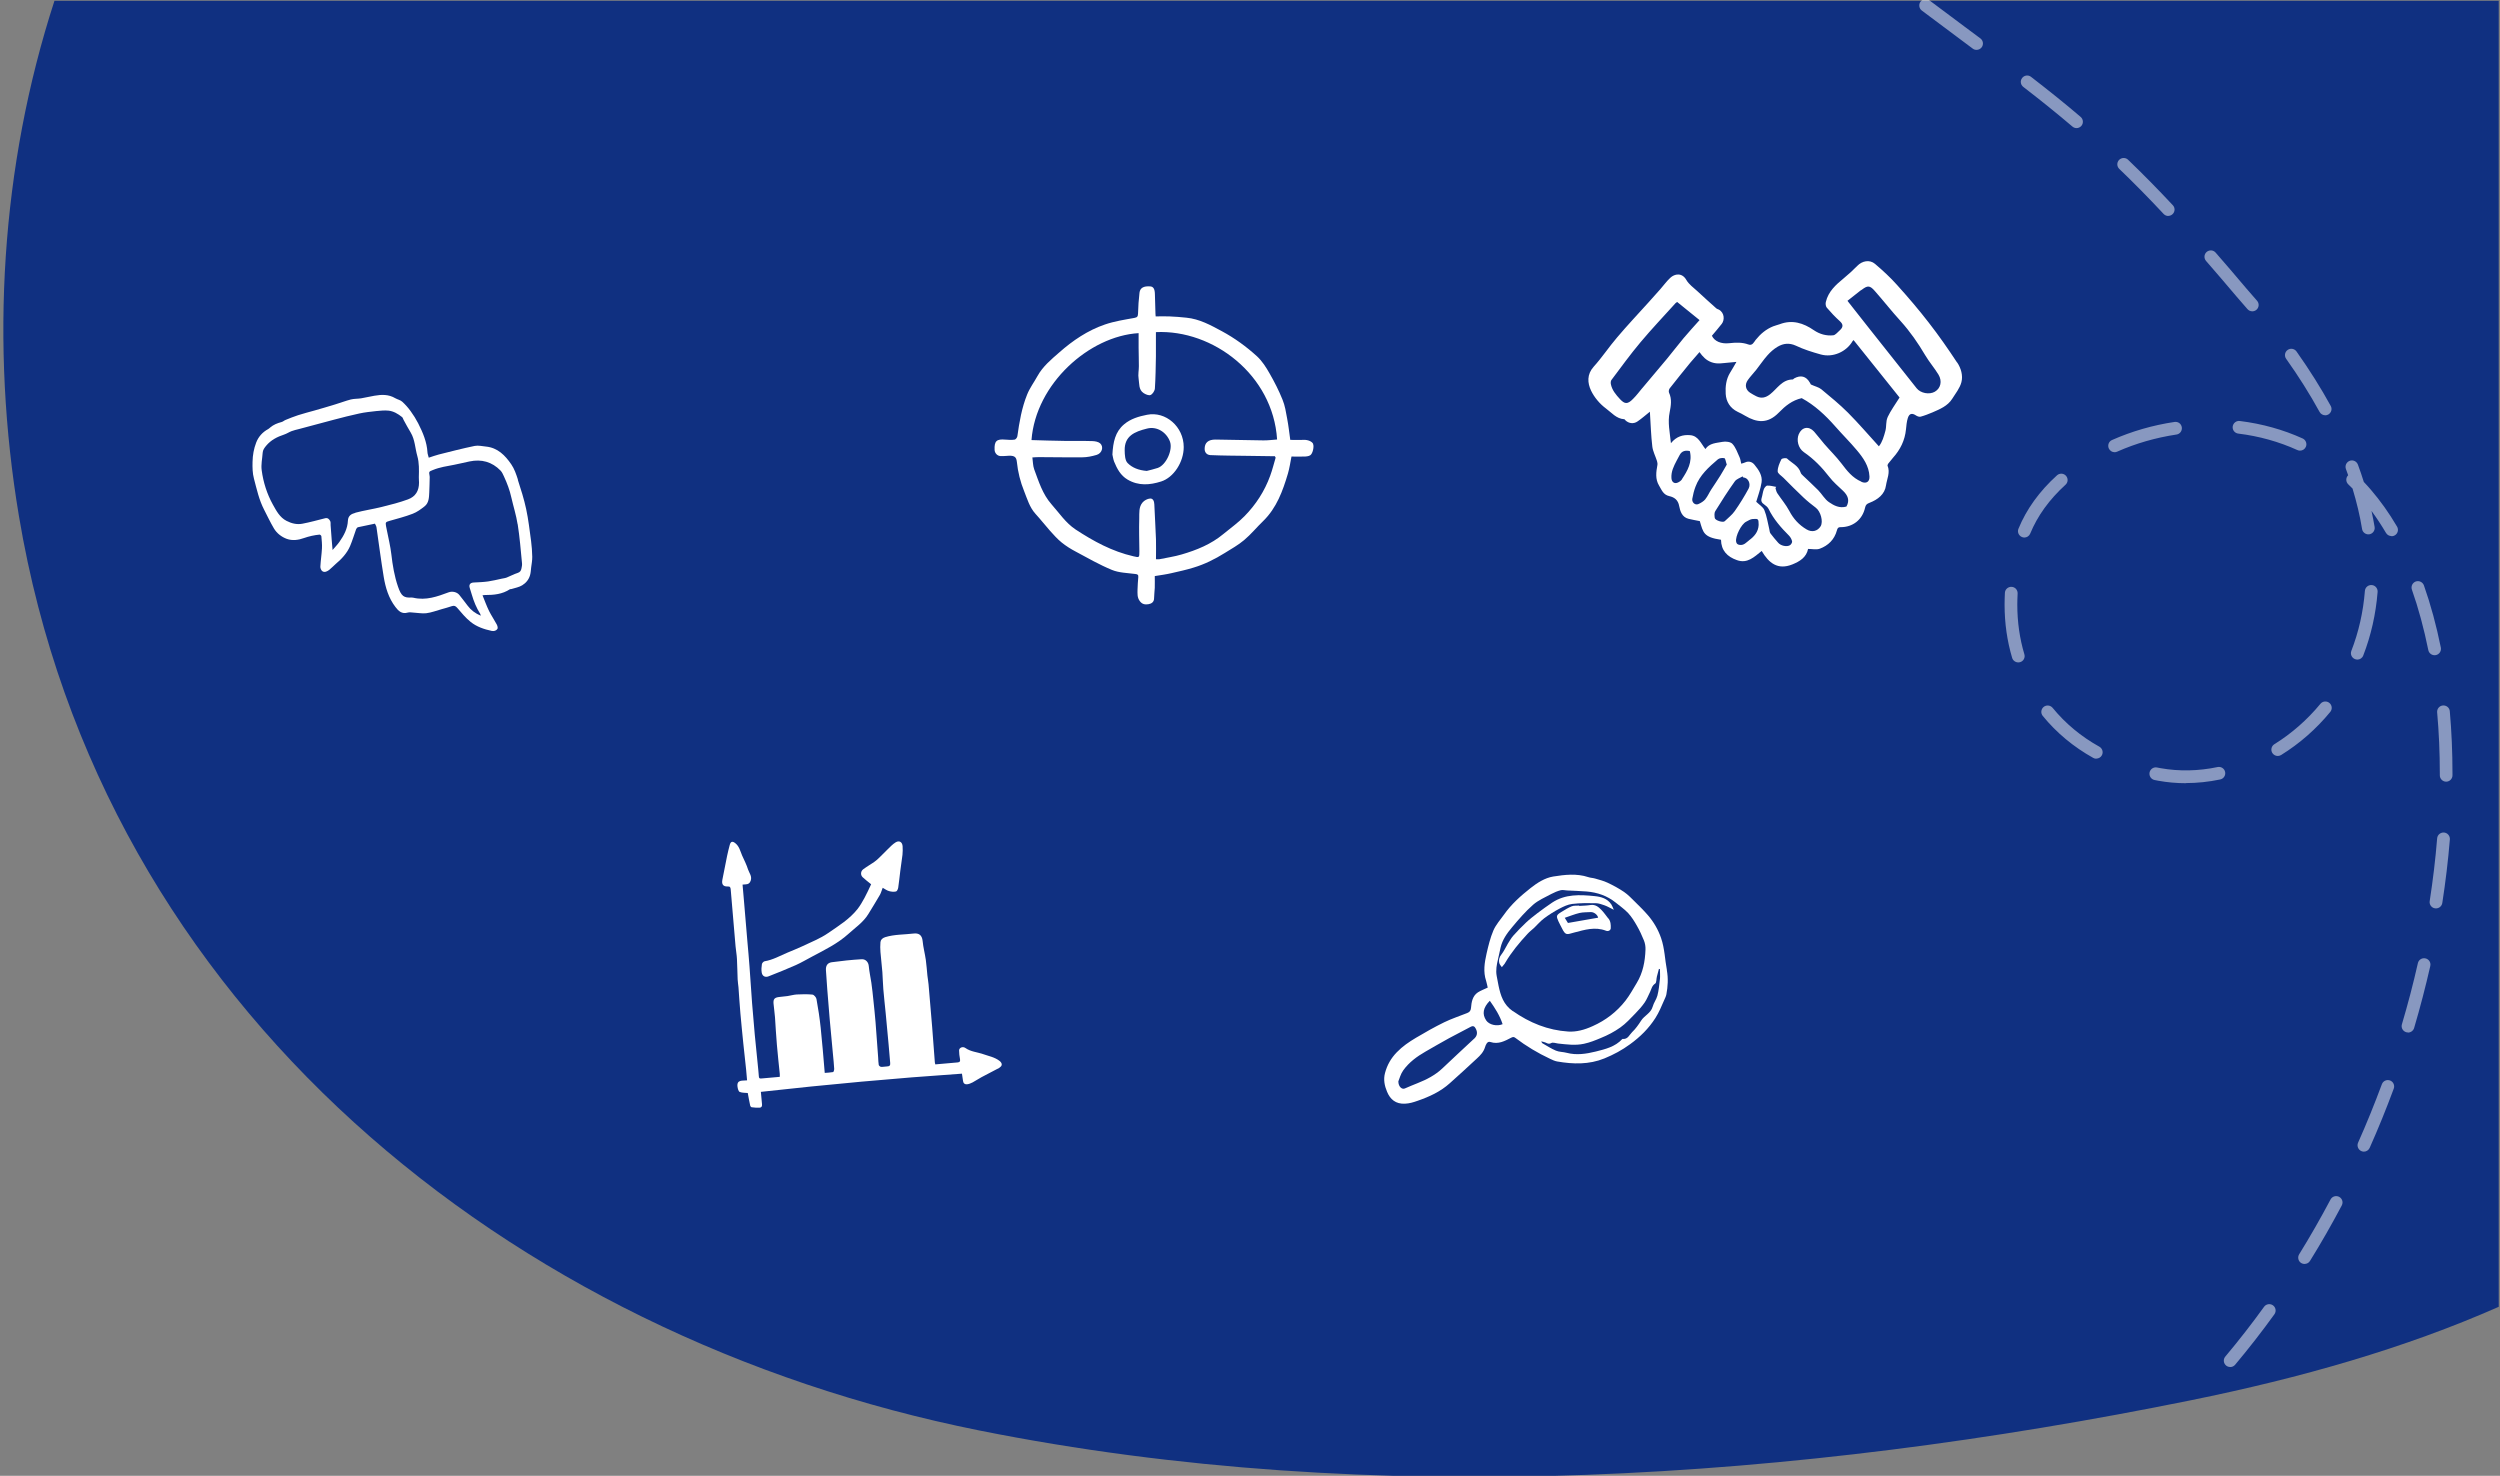
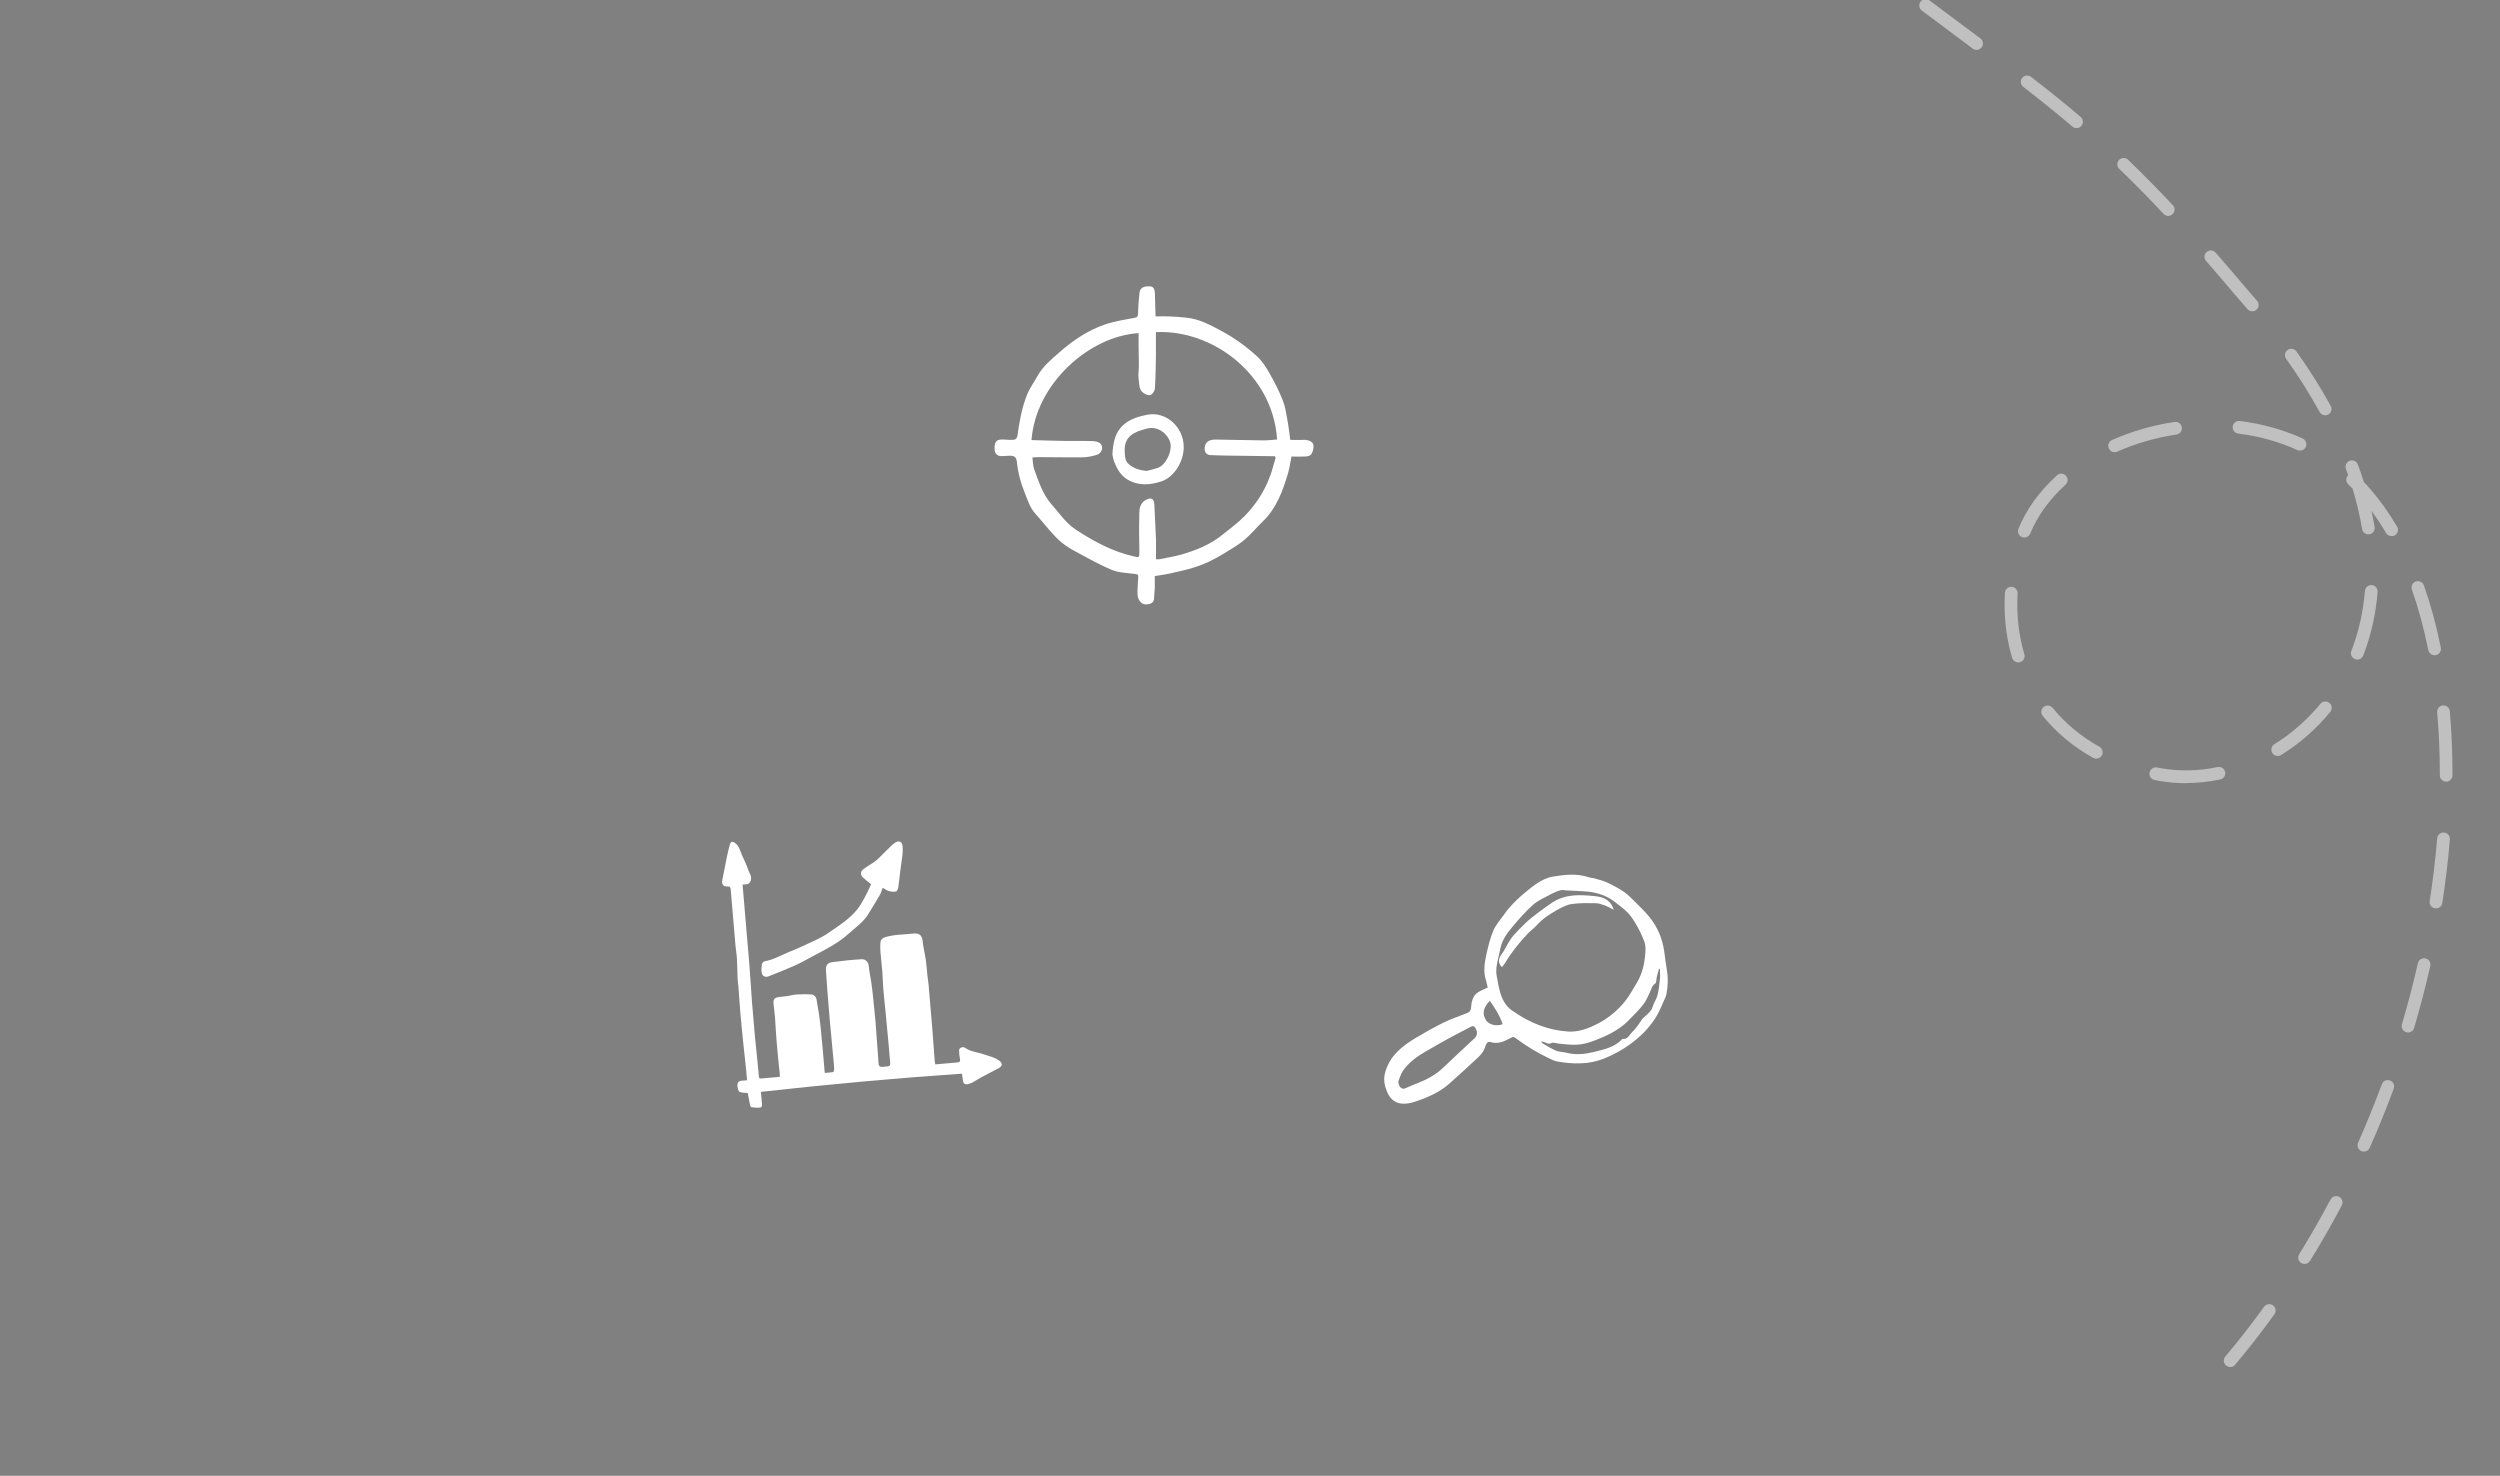
<svg xmlns="http://www.w3.org/2000/svg" id="Calque_1" viewBox="0 0 393 232">
  <rect x="0" y="0" width="393" height="232" fill="#808080" stroke="none" />
-   <path fill="#103081" d="m392.8.13v205.3c-14.76,6.52-31.09,11.18-48.44,14.7-61.65,12.51-128.41,17.16-190.41,4.74C80.05,210.07,15.92,158.32,2.98,81.15-1.54,54.2.11,26.16,8.56.13h384.24Z" fill-rule="evenodd" />
  <g isolation="isolate" opacity=".5">
    <path d="m350.58,214.89c-.23,0-.46-.08-.64-.23-.42-.36-.48-.99-.12-1.41,2.1-2.5,4.15-5.13,6.09-7.82.32-.45.95-.55,1.4-.23.45.32.55.95.23,1.4-1.97,2.73-4.05,5.4-6.18,7.94-.2.24-.48.36-.77.36Zm11.7-16.19c-.18,0-.36-.05-.53-.15-.47-.29-.61-.91-.32-1.38,1.72-2.78,3.38-5.68,4.93-8.61.26-.49.86-.67,1.35-.42.49.26.68.86.42,1.35-1.57,2.97-3.25,5.91-5,8.73-.19.31-.52.47-.85.47Zm9.33-17.66c-.14,0-.27-.03-.41-.09-.5-.22-.73-.82-.51-1.32,1.34-3,2.59-6.1,3.74-9.19.19-.52.77-.78,1.28-.59.52.19.78.77.59,1.28-1.16,3.14-2.43,6.27-3.79,9.32-.17.37-.53.59-.91.59Zm6.92-18.74c-.09,0-.19-.01-.28-.04-.53-.16-.83-.71-.67-1.24.94-3.17,1.79-6.41,2.51-9.61.12-.54.66-.88,1.2-.75.54.12.88.66.75,1.2-.74,3.25-1.59,6.53-2.54,9.74-.13.43-.53.72-.96.72Zm4.4-19.5c-.05,0-.1,0-.15-.01-.55-.08-.92-.6-.83-1.14.51-3.3.91-6.62,1.17-9.86.04-.55.52-.95,1.08-.92.55.05.96.53.92,1.08-.27,3.29-.67,6.65-1.19,10-.08.49-.5.85-.99.85Zm-39.3-19.68c-1.46,0-2.91-.13-4.31-.38-.21-.04-.41-.08-.62-.12-.54-.11-.89-.63-.79-1.18.11-.54.63-.9,1.17-.79.19.04.39.07.58.11,2.85.51,5.92.46,8.95-.18.54-.11,1.07.23,1.18.77.11.54-.23,1.07-.77,1.18-1.8.38-3.62.57-5.41.57Zm40.91-.24c-.55,0-1-.45-1-1v-.27c0-3.29-.14-6.52-.42-9.63-.05-.55.36-1.04.91-1.08.56-.04,1.04.36,1.08.91.28,3.16.42,6.46.42,9.8v.27c0,.55-.45,1-1,1Zm-55-3.61c-.17,0-.33-.04-.49-.13-3.1-1.73-5.77-3.95-7.93-6.6-.35-.43-.28-1.06.14-1.41.43-.35,1.06-.28,1.41.14,2,2.45,4.47,4.51,7.35,6.11.48.27.66.88.39,1.36-.18.33-.52.51-.87.51Zm28.52-.43c-.33,0-.66-.17-.85-.47-.29-.47-.15-1.09.32-1.38,2.73-1.7,5.17-3.84,7.24-6.35.35-.43.98-.49,1.41-.14.43.35.49.98.14,1.41-2.21,2.69-4.81,4.97-7.73,6.78-.16.1-.35.15-.53.15Zm-40.79-14.71c-.43,0-.83-.28-.96-.71-.79-2.65-1.19-5.46-1.19-8.36,0-.62.02-1.24.05-1.87.03-.55.5-.97,1.06-.94.55.03.97.5.94,1.06-.03.59-.05,1.17-.05,1.75,0,2.7.37,5.32,1.11,7.79.16.53-.14,1.09-.67,1.24-.1.03-.19.04-.29.04Zm53.29-.45c-.12,0-.24-.02-.36-.07-.51-.2-.77-.78-.57-1.29,1.15-2.96,1.87-6.13,2.13-9.43.04-.55.52-.96,1.08-.92.55.04.96.53.92,1.08-.28,3.5-1.04,6.86-2.26,10-.15.4-.53.64-.93.64Zm12.15-.68c-.47,0-.88-.33-.98-.8-.68-3.36-1.54-6.56-2.58-9.51-.18-.52.09-1.09.61-1.28.52-.18,1.09.09,1.28.61,1.07,3.03,1.96,6.32,2.66,9.78.11.54-.24,1.07-.78,1.18-.07.01-.13.02-.2.02Zm-64.48-18.5c-.13,0-.25-.02-.38-.08-.51-.21-.76-.79-.55-1.3,1.26-3.08,3.3-5.9,6.06-8.4.41-.37,1.04-.34,1.41.07s.34,1.04-.07,1.41c-2.53,2.3-4.4,4.88-5.55,7.68-.16.39-.53.62-.93.62Zm57.71-.23c-.34,0-.68-.18-.86-.49-.72-1.22-1.48-2.38-2.28-3.46.19.85.35,1.69.49,2.52.09.54-.28,1.06-.82,1.15-.54.09-1.06-.28-1.15-.82-.34-2.09-.85-4.22-1.5-6.37-.22-.23-.45-.45-.67-.66-.4-.38-.42-1.01-.04-1.41,0,0,.02-.02.02-.02-.12-.33-.23-.66-.35-.98-.19-.52.07-1.09.59-1.29.52-.19,1.09.07,1.29.59.34.91.65,1.82.93,2.73.38.4.76.81,1.12,1.24,1.48,1.72,2.86,3.66,4.11,5.79.28.48.12,1.09-.36,1.37-.16.09-.33.14-.51.14Zm-43.52-13.18c-.38,0-.75-.22-.92-.6-.22-.51,0-1.1.51-1.32,3.1-1.37,6.41-2.33,9.83-2.84.56-.08,1.06.29,1.14.84.08.55-.29,1.06-.84,1.14-3.25.49-6.39,1.39-9.32,2.69-.13.06-.27.09-.4.09Zm29.14-.25c-.14,0-.28-.03-.41-.09-2.89-1.31-6.02-2.19-9.3-2.59-.55-.07-.94-.57-.87-1.11s.57-.94,1.11-.87c3.49.43,6.82,1.36,9.89,2.75.5.23.72.82.5,1.32-.17.37-.53.59-.91.59Zm3.96-5.56c-.35,0-.7-.19-.88-.52-1.51-2.76-3.28-5.57-5.26-8.36-.32-.45-.21-1.08.24-1.39.45-.32,1.07-.21,1.39.24,2.02,2.86,3.83,5.73,5.38,8.56.27.48.09,1.09-.4,1.36-.15.08-.32.12-.48.12Zm-11.46-16.34c-.28,0-.56-.12-.76-.35-.56-.66-1.13-1.31-1.72-1.98-1.69-2-3.27-3.85-4.79-5.59-.36-.42-.32-1.05.09-1.41.42-.36,1.05-.32,1.41.09,1.53,1.75,3.12,3.61,4.8,5.6.58.65,1.16,1.32,1.73,1.99.36.42.31,1.05-.11,1.41-.19.16-.42.24-.65.24Zm-13.21-14.99c-.27,0-.53-.11-.73-.32-2.4-2.57-4.68-4.88-6.97-7.08-.4-.38-.41-1.02-.03-1.41s1.02-.41,1.41-.03c2.31,2.22,4.62,4.56,7.04,7.15.38.4.36,1.04-.05,1.41-.19.18-.44.27-.68.27Zm-14.41-13.81c-.23,0-.46-.08-.65-.24-2.33-1.98-4.78-3.96-7.73-6.24-.44-.34-.52-.97-.18-1.4.34-.44.97-.52,1.4-.18,2.97,2.3,5.46,4.3,7.8,6.3.42.36.47.99.11,1.41-.2.23-.48.35-.76.35Zm-15.73-12.3c-.21,0-.42-.06-.6-.2l-2.49-1.86c-1.74-1.3-3.57-2.66-5.51-4.12-.44-.33-.53-.96-.2-1.4.33-.44.96-.53,1.4-.2,1.94,1.45,3.77,2.82,5.51,4.12l2.5,1.86c.44.33.53.96.2,1.4-.2.26-.5.4-.8.4Z" fill="#fff" />
  </g>
  <path d="m262.04,152.52c-.32-1.69-.35-3.41-.92-5.06-.46-1.33-1.15-2.52-2.06-3.58-.63-.73-1.31-1.4-2-2.08-.56-.55-1.11-1.14-1.75-1.58-.81-.55-1.69-1.03-2.58-1.45-.63-.3-1.32-.47-2-.67-.35-.1-.72-.1-1.06-.22-1.82-.6-3.69-.38-5.51-.09-1.31.22-2.5.98-3.55,1.81-1.56,1.23-3.04,2.55-4.19,4.19-.58.81-1.27,1.58-1.66,2.48-.49,1.15-.79,2.4-1.07,3.62-.32,1.43-.56,2.87-.07,4.31.11.35.17.73.25,1.05-.54.26-1.08.45-1.55.75-.86.58-1,1.53-1.08,2.46-.04.43-.22.64-.6.79-1.21.48-2.46.89-3.63,1.46-1.51.74-2.98,1.57-4.44,2.44-1.07.64-2.11,1.34-3,2.27-.91.94-1.52,2.01-1.85,3.27-.27,1.01-.07,2,.32,2.92.5,1.22,1.37,1.95,2.8,1.89.72-.03,1.34-.22,1.99-.45,1.85-.64,3.61-1.44,5.08-2.77,1.43-1.27,2.84-2.57,4.24-3.87.56-.51,1.07-1.04,1.3-1.81.11-.36.35-.97.83-.8,1.27.42,2.28-.16,3.31-.69.28-.14.42-.11.63.05,1.69,1.28,3.51,2.38,5.44,3.28.35.17.73.35,1.11.42,2.52.44,5.02.51,7.45-.48,1.44-.59,2.78-1.31,4.03-2.23,1.57-1.14,2.92-2.46,3.98-4.12.57-.9.96-1.85,1.37-2.79.13-.3.29-.6.35-.91.24-1.26.31-2.52.08-3.8Zm-30.33,10.78c-1.66,1.55-3.33,3.09-4.97,4.65-1.12,1.06-2.46,1.75-3.87,2.31-.69.27-1.37.56-2.04.85-.44.19-1.01-.28-1.01-1.12.18-.43.36-1.16.77-1.73.9-1.26,2.14-2.17,3.48-2.94,1.24-.71,2.47-1.43,3.73-2.12,1.11-.61,2.25-1.16,3.36-1.77.43-.23.64-.1.84.29.31.61.22,1.12-.28,1.58Zm1.92-2.89c-.67-1-.5-2.01.57-3.09.82,1.16,1.57,2.33,2.01,3.68-.89.38-2.11.11-2.59-.6Zm4.18-1.46c-1.47-1.02-1.91-2.44-2.24-4-.11-.5-.19-1.02-.29-1.52-.17-.91,0-1.78.21-2.65.14-.61.25-1.21.4-1.82.29-1.25,1.02-2.26,1.82-3.21,1.03-1.23,2.08-2.46,3.29-3.52.82-.72,1.89-1.17,2.87-1.7.47-.25.97-.46,1.48-.59.31-.08.67.03,1.01.04,1.01.05,2.03.08,3.04.16,1.69.14,3.25.67,4.59,1.75.67.54,1.37,1.03,1.95,1.64.54.59.98,1.29,1.37,1.98.43.75.8,1.54,1.12,2.34.17.43.26.93.24,1.41-.06,1.85-.4,3.66-1.38,5.27-.57.94-1.1,1.92-1.77,2.78-1.37,1.75-3.1,3.08-5.14,3.99-1.36.62-2.6.93-3.84.86-3.23-.21-6.08-1.37-8.73-3.23Zm23.12-4.99c-.09.86-.17,1.72-.39,2.56-.16.6-.58,1.12-.74,1.73-.29,1.03-1.31,1.39-1.82,2.2-.42.65-.87,1.29-1.42,1.81-.42.41-.67,1.14-1.45,1.06-.03,0-.08,0-.1.03-1.12,1.21-2.65,1.57-4.15,1.95-1.5.37-3.04.61-4.58.2-.56-.15-1.18-.12-1.69-.34-.74-.31-1.43-.76-2.14-1.17-.06-.03-.08-.13-.17-.29.2.05.3.08.41.1.39.07.68.45,1.18.16.25-.14.7.04,1.05.08,1.36.14,2.69.34,4.08.04.94-.2,1.8-.55,2.65-.91,1.07-.43,2.12-.98,3.06-1.65.87-.61,1.62-1.44,2.37-2.21.53-.54,1.04-1.11,1.46-1.72.35-.51.57-1.11.85-1.66.22-.46.29-.98.8-1.31.23-.15.17-.73.27-1.1.1-.41.21-.8.32-1.21.05.02.1.03.16.03,0,.54.05,1.08,0,1.61Z" fill="#fff" />
  <path d="m253.69,143.02c-.59-.29-1-.54-1.45-.7-.45-.16-.93-.33-1.39-.34-1.24-.02-2.48-.03-3.7.12-.7.08-1.39.42-2.02.75-.83.44-1.63.94-2.39,1.51-.59.44-1.07,1.02-1.61,1.53-.33.3-.69.57-.99.9-1.31,1.41-2.53,2.88-3.51,4.54-.03.06-.06.12-.1.17-.15.18-.29.36-.44.54-.13-.2-.33-.39-.39-.61-.14-.53,0-1,.36-1.44.29-.37.5-.8.74-1.22.08-.13.15-.27.22-.4.28-.42.52-.89.85-1.26.65-.72,1.31-1.42,2.02-2.08.57-.54,1.2-1.02,1.82-1.5.75-.56,1.51-1.12,2.29-1.64,2.07-1.37,4.38-1.25,6.68-1.02,1,.1,2.01.37,2.63,1.32.13.21.21.44.37.8Z" fill="#fff" />
-   <path d="m252.82,144.38c-.35-.44-.67-.92-1.06-1.32-.46-.48-.96-.91-1.74-.79-.59.1-1.18.1-1.78.14,0-.02,0-.03,0-.05-.39.03-.81-.03-1.16.11-.58.23-1.12.58-1.66.91-.77.47-.81.62-.44,1.44.16.36.36.7.53,1.05.61,1.26.81,1.03,1.93.73,1.66-.43,3.29-.96,5.02-.29.36.15.74-.07.75-.39.02-.54,0-1.09-.38-1.56Zm-6.34.71c-.1-.17-.26-.42-.5-.81.83-.28,1.56-.58,2.32-.76.56-.13,1.16-.1,1.74-.14.53-.03,1.09.42,1.19.88-1.56.28-3.11.54-4.75.83Z" fill="#fff" />
-   <path d="m307.66,57c-1.41-2.14-2.87-4.24-4.45-6.27-1.58-2.05-3.27-4.02-5-5.94-1.06-1.19-2.25-2.28-3.46-3.31-.83-.71-2.02-.48-2.78.31-.68.69-1.39,1.35-2.14,1.96-1.24,1.02-2.42,2.07-2.81,3.72-.07.27-.02.69.15.89.63.74,1.31,1.46,2.04,2.12.58.51.55.95.02,1.43-.34.29-.69.77-1.06.8-1.07.11-2.1-.17-3.03-.8-1.64-1.13-3.4-1.7-5.38-.94-.33.12-.69.2-1.02.33-1.12.45-1.99,1.19-2.75,2.13-.27.34-.51.97-1.15.72-.98-.36-1.99-.31-3-.2-1.29.15-2.34-.31-2.73-1.17.52-.62,1.05-1.23,1.55-1.87.46-.59.46-1.75-.48-2.25-.11-.06-.26-.08-.36-.17-1.01-.9-2.02-1.81-3.02-2.74-.6-.55-1.31-1.05-1.7-1.73-.69-1.22-1.86-.98-2.53-.35-.58.54-1.05,1.2-1.58,1.8-.61.69-1.23,1.37-1.84,2.06-1.65,1.83-3.35,3.63-4.94,5.51-1.28,1.49-2.36,3.14-3.68,4.6-1.1,1.22-.98,2.57-.42,3.76.51,1.07,1.38,2.1,2.34,2.81.87.64,1.64,1.62,2.87,1.69.07,0,.14.11.19.17.53.51,1.31.61,1.92.17.67-.46,1.28-1,1.93-1.52,0,.1.01.23.02.35.11,1.71.16,3.42.36,5.11.09.78.5,1.53.74,2.3.06.2.1.43.06.63-.2,1.1-.36,2.19.26,3.22.41.67.64,1.44,1.61,1.66.77.17,1.39.58,1.56,1.58.15.78.44,1.74,1.48,1.99.58.14,1.15.24,1.76.36.53,1.79.58,2.53,3.33,2.93.03,1.69.98,2.67,2.5,3.2,1.64.59,2.7-.48,3.9-1.44,1.1,1.88,2.51,3.04,4.81,2.12,1.18-.48,2.21-1.11,2.48-2.44.62,0,1.29.16,1.83-.03,1.35-.5,2.31-1.45,2.7-2.88.08-.28.15-.51.57-.51,1.95.01,3.44-1.18,3.86-3.07.09-.43.28-.61.7-.76,1.29-.5,2.4-1.33,2.59-2.75.15-1.01.69-2.02.24-3.09-.02-.08.05-.21.1-.31.25-.32.5-.63.76-.93,1.15-1.28,1.87-2.74,2.04-4.47.06-.6.11-1.21.29-1.78.23-.72.66-.81,1.27-.41.2.14.52.26.74.2.63-.17,1.24-.41,1.86-.67,1.17-.51,2.38-1,3.1-2.13.54-.85,1.21-1.69,1.45-2.61.28-1.05-.06-2.21-.66-3.11Zm-49.51,4.03c-.46.55-.9,1.15-1.43,1.67-.89.93-1.35.79-2.04.06-.66-.71-1.28-1.44-1.46-2.41-.03-.2-.01-.48.1-.62,1.5-1.99,2.96-4.02,4.57-5.93,1.76-2.1,3.67-4.11,5.52-6.16.06-.06.14-.1.24-.17,1.19.96,2.33,1.89,3.52,2.85-.85.95-1.7,1.88-2.51,2.84-.89,1.06-1.72,2.17-2.61,3.24-1.29,1.55-2.6,3.09-3.9,4.64Zm6.26,14.31c-.15.23-.41.41-.66.52-.54.24-.96-.08-1-.69-.07-1.02.36-1.88.81-2.74.15-.29.32-.58.46-.86.35-.7.94-.81,1.62-.66.43,1.74-.37,3.1-1.24,4.42Zm3.68,3.13c-.28.34-.71.6-1.13.78-.5.2-1.03-.28-.93-.85.11-.64.27-1.28.5-1.89.68-1.83,2.09-3.08,3.52-4.3.24-.2.71-.26,1.03-.18.16.05.2.53.37,1-.32.54-.64,1.15-1.01,1.73-.46.75-.96,1.46-1.43,2.19-.33.5-.55,1.06-.93,1.52Zm3.03,3.47c-.28.26-1.52-.14-1.56-.52-.05-.35-.09-.79.07-1.05.98-1.59,2-3.18,3.09-4.71.26-.36.8-.52,1.22-.77.03.06.07.11.11.17.72.01,1.24.96.83,1.75-.66,1.22-1.39,2.41-2.18,3.53-.42.61-1.04,1.07-1.57,1.59Zm3.82,3.01c-.42.31-.78.8-1.45.71-.36-.05-.51-.19-.57-.51-.15-.84.81-2.76,1.58-3.14.33-.17.67-.4,1.01-.42.93-.07.93-.02.95.93-.05,1.1-.71,1.84-1.53,2.43Zm17.65-9.24c-1.38-.59-2.24-1.7-3.11-2.85-.83-1.09-1.81-2.04-2.7-3.07-.54-.63-1.05-1.31-1.61-1.95-.84-.92-1.93-.71-2.41.43-.37.9-.1,2.18.81,2.81,1.56,1.07,2.84,2.39,3.99,3.88.62.81,1.41,1.48,2.16,2.19.75.71,1.1,1.5.54,2.48-1.09.32-1.98-.17-2.74-.69-.68-.46-1.11-1.28-1.7-1.88-.77-.79-1.61-1.53-2.4-2.3-.15-.14-.31-.29-.36-.48-.35-1.07-1.39-1.49-2.13-2.19-.15-.14-.83-.05-.9.12-.29.59-.58,1.24-.58,1.88,0,.35.58.69.92,1.03,1.03,1.03,2.06,2.08,3.13,3.08.61.58,1.28,1.11,1.95,1.62.76.58,1.19,2.16.76,2.9-.49.79-1.37,1.01-2.22.5-1.19-.7-2.06-1.66-2.71-2.9-.52-.98-1.27-1.86-1.89-2.79-.16-.24-.2-.54-.29-.8.05-.07.08-.12.12-.19-.48-.08-.94-.23-1.41-.2-.18,0-.44.33-.53.55-.17.45-.21.94-.35,1.4-.14.46.01.76.41,1.02.26.18.54.41.68.69.79,1.62,1.95,2.94,3.21,4.2.24.24.42.59.49.9.03.19-.17.52-.36.62-.52.29-1.45.06-1.84-.41-.41-.48-.83-.94-1.19-1.44-.14-.18-.15-.45-.2-.69-.25-1-.38-2.04-.77-2.98-.2-.51-.83-.87-1.28-1.32.26-.93.68-1.97.84-3.05.16-1.07-.45-1.97-1.12-2.78-.37-.46-.93-.61-1.46-.36-.17.09-.36.12-.62.2-.09-.37-.12-.71-.26-1.01-.33-.72-.6-1.54-1.12-2.1-.29-.33-1.07-.42-1.57-.32-.96.19-2.05.18-2.68,1.13-.72-.9-1.12-2.08-2.39-2.18-1.13-.1-2.17.19-3.03,1.26-.18-1.75-.53-3.28-.2-4.86.2-1.02.38-2.06-.1-3.08-.08-.18-.02-.51.1-.67,1.06-1.36,2.15-2.7,3.24-4.04.46-.55.95-1.1,1.45-1.67.52.72,1.04,1.3,1.93,1.61.92.32,1.74.11,2.61.05.38-.03.77-.08,1.27-.12-.38.66-.68,1.19-1,1.7-.63,1.03-.76,2.19-.69,3.33.07,1.22.69,2.24,1.88,2.82.41.18.8.4,1.18.62,1.81,1.07,3.52,1.32,5.29-.5,1.02-1.05,2.1-1.93,3.6-2.27,2.02,1.09,3.72,2.68,5.28,4.45,1.11,1.27,2.31,2.45,3.39,3.74,1,1.19,1.9,2.47,1.98,4.11.05.86-.51,1.19-1.28.85Zm4.14-10.1c-.29.61-.16,1.41-.34,2.1-.24.89-.49,1.8-1.03,2.45-1.64-1.8-3.18-3.6-4.85-5.28-1.31-1.31-2.76-2.5-4.2-3.69-.41-.33-1-.45-1.64-.75-.01,0-.08-.15-.16-.29-.58-1.02-1.44-1.24-2.48-.66-.08.05-.14.16-.2.16-1.69.01-2.45,1.45-3.56,2.32-.7.55-1.38.72-2.18.32-.34-.18-.68-.35-1-.57-.69-.46-.85-1.26-.33-1.98.4-.57.89-1.06,1.32-1.61.6-.75,1.12-1.56,1.76-2.27.46-.52,1.01-1.01,1.61-1.36.89-.52,1.81-.64,2.86-.16,1.24.59,2.58,1.01,3.91,1.38,1.9.53,4.02-.4,5.01-2.1.03-.05.09-.09.15-.16,2.43,3.03,4.85,6.05,7.23,9.03-.68,1.09-1.39,2.05-1.89,3.11Zm7.44-4.04c-.87.51-2.25.25-2.87-.53-2.51-3.18-5.03-6.35-7.54-9.51-1.09-1.37-2.16-2.74-3.34-4.24.68-.53,1.36-1.07,2.04-1.61.08-.06.16-.09.24-.15.88-.67,1.24-.68,2.01.2,1.38,1.56,2.67,3.22,4.08,4.76,1.49,1.65,2.73,3.45,3.86,5.36.62,1.05,1.44,1.99,2.08,3.04.62,1.03.34,2.15-.55,2.67Z" fill="#fff" />
  <path d="m206.43,69.79c-.16-.39-.84-.67-1.45-.64-.71.02-1.42,0-2.15,0-.16-1.14-.28-2.26-.49-3.35-.18-1-.34-2.04-.73-2.98-.57-1.42-1.27-2.79-2.04-4.13-.54-.95-1.16-1.93-1.96-2.67-1.68-1.53-3.52-2.87-5.54-3.96-1.76-.95-3.52-1.92-5.57-2.12-.88-.1-1.76-.16-2.66-.2-.72-.04-1.44,0-2.17,0-.02-.23-.03-.32-.03-.42-.03-1.05-.06-2.08-.09-3.12-.02-.79-.25-1.15-.74-1.18-1.02-.07-1.58.22-1.68.99-.13,1.09-.2,2.18-.23,3.28-.02.46-.11.6-.59.69-1.55.28-3.12.52-4.61,1.03-2.7.92-5.06,2.52-7.19,4.4-1.26,1.1-2.58,2.19-3.42,3.71-.53.96-1.21,1.87-1.62,2.89-.85,2.1-1.23,4.33-1.54,6.57-.03.2-.26.51-.43.53-.47.07-.97.04-1.44,0-1.4-.13-1.77.22-1.71,1.62.02.48.4.92.88.96.33.03.66,0,.98-.02,1.19-.11,1.55.08,1.64.93.16,1.6.55,3.15,1.15,4.63.49,1.23.85,2.52,1.78,3.55.79.86,1.51,1.79,2.29,2.67.58.64,1.15,1.29,1.82,1.83.68.55,1.43,1.02,2.21,1.43,1.87,1,3.72,2.07,5.69,2.88,1.11.46,2.43.48,3.66.64.38.04.52.12.49.49-.05.66-.11,1.31-.12,1.97,0,.62-.08,1.22.36,1.81.39.53.87.56,1.37.48.45-.08.86-.32.87-.91,0-.55.09-1.1.11-1.66.02-.63,0-1.27,0-1.85,1-.16,1.82-.27,2.63-.46,1.15-.26,2.33-.52,3.46-.87,1.74-.52,3.36-1.33,4.9-2.29,1.04-.65,2.13-1.25,3.06-2.04,1.08-.9,1.98-2.02,3-3,2.11-2.06,3.07-4.72,3.88-7.45.26-.87.38-1.79.56-2.68.71,0,1.32.02,1.94,0,.34,0,.72-.03.99-.19.41-.23.65-1.37.47-1.77Zm-16.22,1.75c1.96.09,3.93.09,5.88.12,1.44.02,2.88.04,4.32.06.04.08.08.16.12.23-.28.95-.52,1.92-.86,2.85-.87,2.4-2.25,4.53-4.03,6.34-1.01,1.04-2.21,1.88-3.33,2.81-1.92,1.6-4.19,2.52-6.55,3.21-1.13.34-2.33.5-3.49.75-.16.03-.34,0-.55,0,0-1.06.03-2.1,0-3.13-.07-1.83-.18-3.66-.26-5.5-.02-.47-.19-.95-.67-.91-.42.03-.92.3-1.19.63-.6.71-.49,1.65-.51,2.5-.05,1.72,0,3.43.02,5.15,0,1.03,0,1.02-.93.8-3.33-.76-6.27-2.36-9.09-4.21-1.56-1.03-2.58-2.6-3.79-3.96-1.42-1.61-2.01-3.59-2.73-5.52-.2-.56-.19-1.21-.28-1.85.34-.02.67-.05,1.01-.05,2.28,0,4.56.06,6.82.03.76,0,1.53-.16,2.27-.38.85-.25,1.16-1.28.55-1.82-.3-.25-.81-.34-1.23-.35-1.46-.05-2.94,0-4.41-.03-1.71-.02-3.42-.08-5.15-.13.68-8.89,9.11-16.35,16.84-16.81v2.32c0,.96.05,1.92.04,2.89,0,.65-.15,1.32-.04,1.95.13.79-.02,1.73.78,2.26.31.21.84.43,1.11.3.32-.15.65-.66.67-1.03.11-1.68.13-3.36.16-5.04,0-1.06,0-2.12,0-3.19v-.62c8.98-.43,18.41,6.72,19.05,16.88-.72.05-1.43.15-2.15.14-2.5-.03-4.99-.1-7.49-.13-1.2-.02-1.77.51-1.75,1.5.02.62.43.92.9.94Z" fill="#fff" />
  <path d="m180.33,65.2c-1.32.26-2.59.63-3.63,1.51-1.39,1.17-1.73,2.8-1.83,4.75.06.23.11.69.27,1.11.46,1.11,1,2.16,2.11,2.82,1.73,1.02,3.51.86,5.28.3,1.97-.62,3.56-3.06,3.55-5.42,0-3.19-2.83-5.65-5.75-5.07Zm1.67,8.36c-.62.21-1.26.34-1.73.47-1.27-.1-2.3-.51-3.01-1.24-.41-.41-.45-1.3-.46-1.99-.04-2.25,1.51-2.93,3.52-3.43,1.54-.39,3.04.56,3.6,2.05.48,1.3-.61,3.69-1.92,4.14Z" fill="#fff" />
-   <path d="m81.42,75.4c-.27-.84-.56-1.7-1.05-2.41-.96-1.4-2.13-2.61-3.98-2.79-.59-.06-1.21-.21-1.77-.1-1.9.39-3.77.88-5.65,1.35-.51.13-1.01.32-1.57.5-.08-.34-.19-.58-.2-.82-.09-1.65-.73-3.14-1.46-4.58-.34-.66-.74-1.31-1.19-1.92-.39-.54-.84-1.05-1.33-1.49-.29-.26-.73-.34-1.08-.54-1.04-.62-2.15-.59-3.28-.39-.7.12-1.4.29-2.11.41-.53.08-1.09.05-1.61.18-.83.22-1.64.53-2.47.78-1.06.33-2.14.64-3.22.95-.87.25-1.74.46-2.59.74-.66.21-1.31.48-1.96.74-.23.09-.43.29-.66.34-.64.17-1.24.41-1.75.84-.11.09-.21.2-.33.26-.89.48-1.54,1.21-1.89,2.13-.37.96-.55,1.97-.57,3.03-.02.9-.01,1.77.22,2.63.44,1.66.8,3.35,1.6,4.89.5.98.98,1.99,1.54,2.94.46.77,1.2,1.34,2.02,1.64.89.32,1.84.19,2.71-.13.81-.28,1.62-.46,2.45-.54.09,0,.27.16.28.26.05.64.13,1.29.09,1.92-.05.96-.2,1.91-.25,2.85-.02.26.15.64.35.75.34.2.74,0,1.04-.23.37-.29.68-.64,1.03-.94.94-.79,1.76-1.67,2.25-2.8.37-.86.63-1.77.95-2.65.05-.13.18-.29.3-.32.88-.2,1.76-.37,2.66-.56.09.2.21.37.24.56.38,2.6.71,5.21,1.14,7.81.28,1.69.77,3.33,1.84,4.73.47.63,1.02,1.15,1.93.88.27-.08.59-.02.88,0,.68.03,1.38.18,2.05.1.81-.1,1.59-.41,2.39-.63.54-.15,1.09-.3,1.61-.48.37-.12.59-.04.85.26.67.78,1.33,1.59,2.12,2.22.95.76,2.1,1.15,3.3,1.41.38.08.73-.04.91-.32.09-.15,0-.49-.11-.69-.38-.72-.85-1.4-1.21-2.12-.38-.78-.68-1.61-1.03-2.47.22-.02.31-.05.4-.04,1.37,0,2.71-.12,3.91-.91.06-.04.15,0,.23-.03.57-.18,1.2-.28,1.7-.59.59-.36,1.05-.91,1.24-1.61.11-.38.12-.79.17-1.2.07-.55.18-1.11.17-1.67-.02-.82-.07-1.64-.18-2.45-.23-1.69-.42-3.4-.78-5.07-.33-1.55-.82-3.07-1.31-4.59Zm-25.56,5.22c-.56.15-1.13.39-1.17,1.23-.05,1.24-.63,2.34-1.34,3.34-.29.41-.65.78-1.07,1.27-.06-.61-.09-1.06-.13-1.51-.06-.8-.12-1.6-.18-2.4-.01-.22.03-.48-.07-.65-.15-.29-.38-.54-.8-.43-1.19.3-2.37.63-3.58.86-.85.16-1.69-.04-2.48-.45-1.07-.55-1.59-1.57-2.15-2.57-.93-1.69-1.5-3.49-1.75-5.37-.13-.9.09-1.84.15-2.76.03-.45.27-.77.55-1.11.76-.91,1.74-1.4,2.83-1.76.4-.13.76-.38,1.15-.53.37-.14.76-.23,1.16-.33,1.84-.5,3.69-.99,5.54-1.48,1.31-.34,2.63-.69,3.96-.97.87-.19,1.77-.28,2.66-.38.64-.06,1.29-.13,1.91-.07.81.08,1.51.5,2.15,1.01.12.09.16.29.24.44.37.67.73,1.36,1.13,2.01.67,1.13.68,2.45,1.03,3.67.31,1.09.27,2.21.24,3.33-.01.28.03.56.03.85,0,1.29-.54,2.2-1.73,2.64-1.33.49-2.71.84-4.09,1.18-1.39.35-2.81.55-4.19.92Zm25.52,1.78c.32,2.03.48,4.09.68,6.14.03.27-.03.56-.09.84-.07.34-.22.57-.61.69-.59.19-1.13.49-1.71.72-.25.1-.53.12-.79.18-.71.15-1.41.33-2.12.43-.75.11-1.53.13-2.29.17-.55.03-.77.36-.6.87.11.35.22.69.32,1.04.31,1.06.72,2.07,1.32,3.02.04.06.04.14.09.29-.88-.37-1.55-.88-2.07-1.58-.42-.57-.86-1.12-1.3-1.68-.37-.47-1.11-.63-1.68-.42-1.79.67-3.59,1.32-5.56.85-.08-.02-.16-.03-.24-.03-1.24.07-1.64-.19-2.16-1.7-.57-1.65-.85-3.35-1.05-5.09-.15-1.28-.46-2.55-.71-3.81-.05-.22-.1-.43-.13-.65-.1-.58-.04-.62.53-.79,1.23-.36,2.47-.66,3.67-1.13.68-.26,1.3-.72,1.87-1.17.68-.54.69-1.39.73-2.18.04-.81.05-1.62.07-2.43,0-.06-.02-.13-.02-.18-.12-.67-.11-.66.51-.91,1.08-.45,2.23-.61,3.37-.83.8-.15,1.59-.36,2.39-.52,1.88-.4,3.54.05,4.89,1.44.24.25.39.61.54.93.49,1.06.9,2.14,1.15,3.28.32,1.41.77,2.8.99,4.23Z" fill="#fff" />
  <path d="m157.16,167.83c-.95.51-1.91.99-2.86,1.5-.48.25-.92.57-1.4.82-.27.14-.58.27-.88.3-.34.04-.58-.14-.63-.51-.05-.4-.12-.79-.17-1.16-10.58.72-21.1,1.69-31.61,2.86.06.7.11,1.33.18,1.96.03.3-.08.51-.35.52-.42.03-.85,0-1.27-.06-.1,0-.22-.16-.24-.26-.15-.66-.26-1.34-.38-1.98-.4-.04-.87-.01-1.27-.17-.19-.08-.3-.51-.34-.79-.17-1.21.81-.93,1.5-1.03-.05-.59-.09-1.15-.15-1.7-.14-1.37-.29-2.72-.44-4.09-.15-1.58-.33-3.17-.46-4.76-.12-1.35-.2-2.72-.3-4.07-.04-.42-.11-.83-.13-1.24-.05-1.07-.05-2.14-.11-3.21-.03-.67-.16-1.33-.22-2-.26-2.98-.52-5.95-.76-8.92-.03-.32-.08-.51-.47-.49-.71.04-.99-.33-.84-1.07.24-1.25.48-2.49.74-3.73.13-.58.26-1.17.42-1.74.15-.55.43-.61.86-.27.63.49.79,1.25,1.08,1.94.33.73.7,1.45.94,2.22.19.55.63,1.03.42,1.71-.14.44-.38.59-.79.61l-.5.04.22,2.53c.18,2.17.37,4.35.55,6.52.11,1.26.23,2.52.32,3.79.15,1.94.27,3.89.41,5.83.13,1.64.27,3.28.42,4.92.14,1.54.3,3.06.46,4.6.06.65.14,1.29.18,1.94.02.26.07.37.36.35.97-.09,1.94-.18,2.93-.26,0-.23.02-.36,0-.48-.15-1.52-.33-3.03-.45-4.54-.13-1.45-.2-2.89-.3-4.34-.05-.71-.17-1.43-.23-2.15s.16-.95.86-1.04c.45-.06.9-.09,1.34-.15.49-.07.96-.22,1.45-.25.82-.04,1.66-.06,2.47.02.24.03.58.42.63.69.27,1.48.5,2.98.66,4.49.25,2.34.43,4.7.64,7.13.43-.04.87-.05,1.31-.13.09-.02.18-.31.18-.47-.04-.78-.13-1.56-.2-2.35-.17-1.83-.34-3.66-.51-5.5-.14-1.55-.26-3.11-.38-4.67-.08-1-.15-2-.21-3.01-.05-.71.23-1.17.92-1.27,1.55-.21,3.12-.38,4.68-.47.67-.04,1.08.49,1.13,1.05.08.89.28,1.77.41,2.65.13.92.23,1.83.32,2.75.13,1.16.24,2.32.34,3.48.15,1.85.28,3.7.41,5.54.03.38.02.77.09,1.15.03.12.23.29.37.3.32.02.63-.06.95-.07.39,0,.52-.19.48-.54-.08-.97-.16-1.95-.25-2.91-.15-1.64-.3-3.29-.46-4.93-.12-1.26-.27-2.51-.37-3.76-.08-.9-.08-1.79-.15-2.68-.08-1.06-.22-2.1-.3-3.15-.04-.52-.05-1.06,0-1.58.05-.39.32-.63.74-.77,1.46-.45,2.97-.39,4.46-.57.81-.1,1.34.22,1.43,1.18.09.99.36,1.97.5,2.96.12.82.16,1.65.25,2.47.05.46.14.92.18,1.38.2,2.25.39,4.49.57,6.74.15,1.84.28,3.69.42,5.53,0,.06.03.12.07.31l3.52-.31c.35-.03.43-.2.36-.55-.09-.44-.13-.88-.14-1.33-.01-.42.57-.69.99-.39.83.59,1.83.64,2.74.95.89.32,1.86.48,2.64,1.09.43.34.47.77-.01,1.03Z" fill="#fff" />
  <path d="m141.89,133.03c.03.45.02.9-.02,1.34-.1.85-.23,1.67-.34,2.51-.12.89-.19,1.77-.33,2.66-.03.22-.19.57-.35.6-.35.08-.75.04-1.09-.06-.34-.09-.64-.32-1-.52-.16.4-.25.76-.42,1.08-.6,1.03-1.22,2.05-1.85,3.07-.78,1.27-2.02,2.1-3.1,3.08-1.69,1.53-3.72,2.52-5.7,3.57-.86.45-1.69.95-2.58,1.35-1.41.63-2.85,1.2-4.29,1.77-.54.21-.99-.03-1.08-.6-.07-.42-.04-.88.03-1.31.02-.18.26-.43.43-.46,1.28-.21,2.39-.85,3.55-1.34.78-.33,1.57-.64,2.32-.99,1.39-.67,2.86-1.23,4.11-2.1,1.64-1.13,3.37-2.19,4.63-3.79.42-.54.76-1.14,1.09-1.74.39-.71.72-1.47,1.04-2.14-.48-.4-.93-.73-1.33-1.11-.37-.35-.32-.95.09-1.25.25-.19.52-.36.79-.54.44-.3.92-.56,1.32-.91.61-.53,1.15-1.14,1.74-1.7.39-.38.78-.8,1.24-1.08.57-.35,1.05-.06,1.1.61Z" fill="#fff" />
</svg>